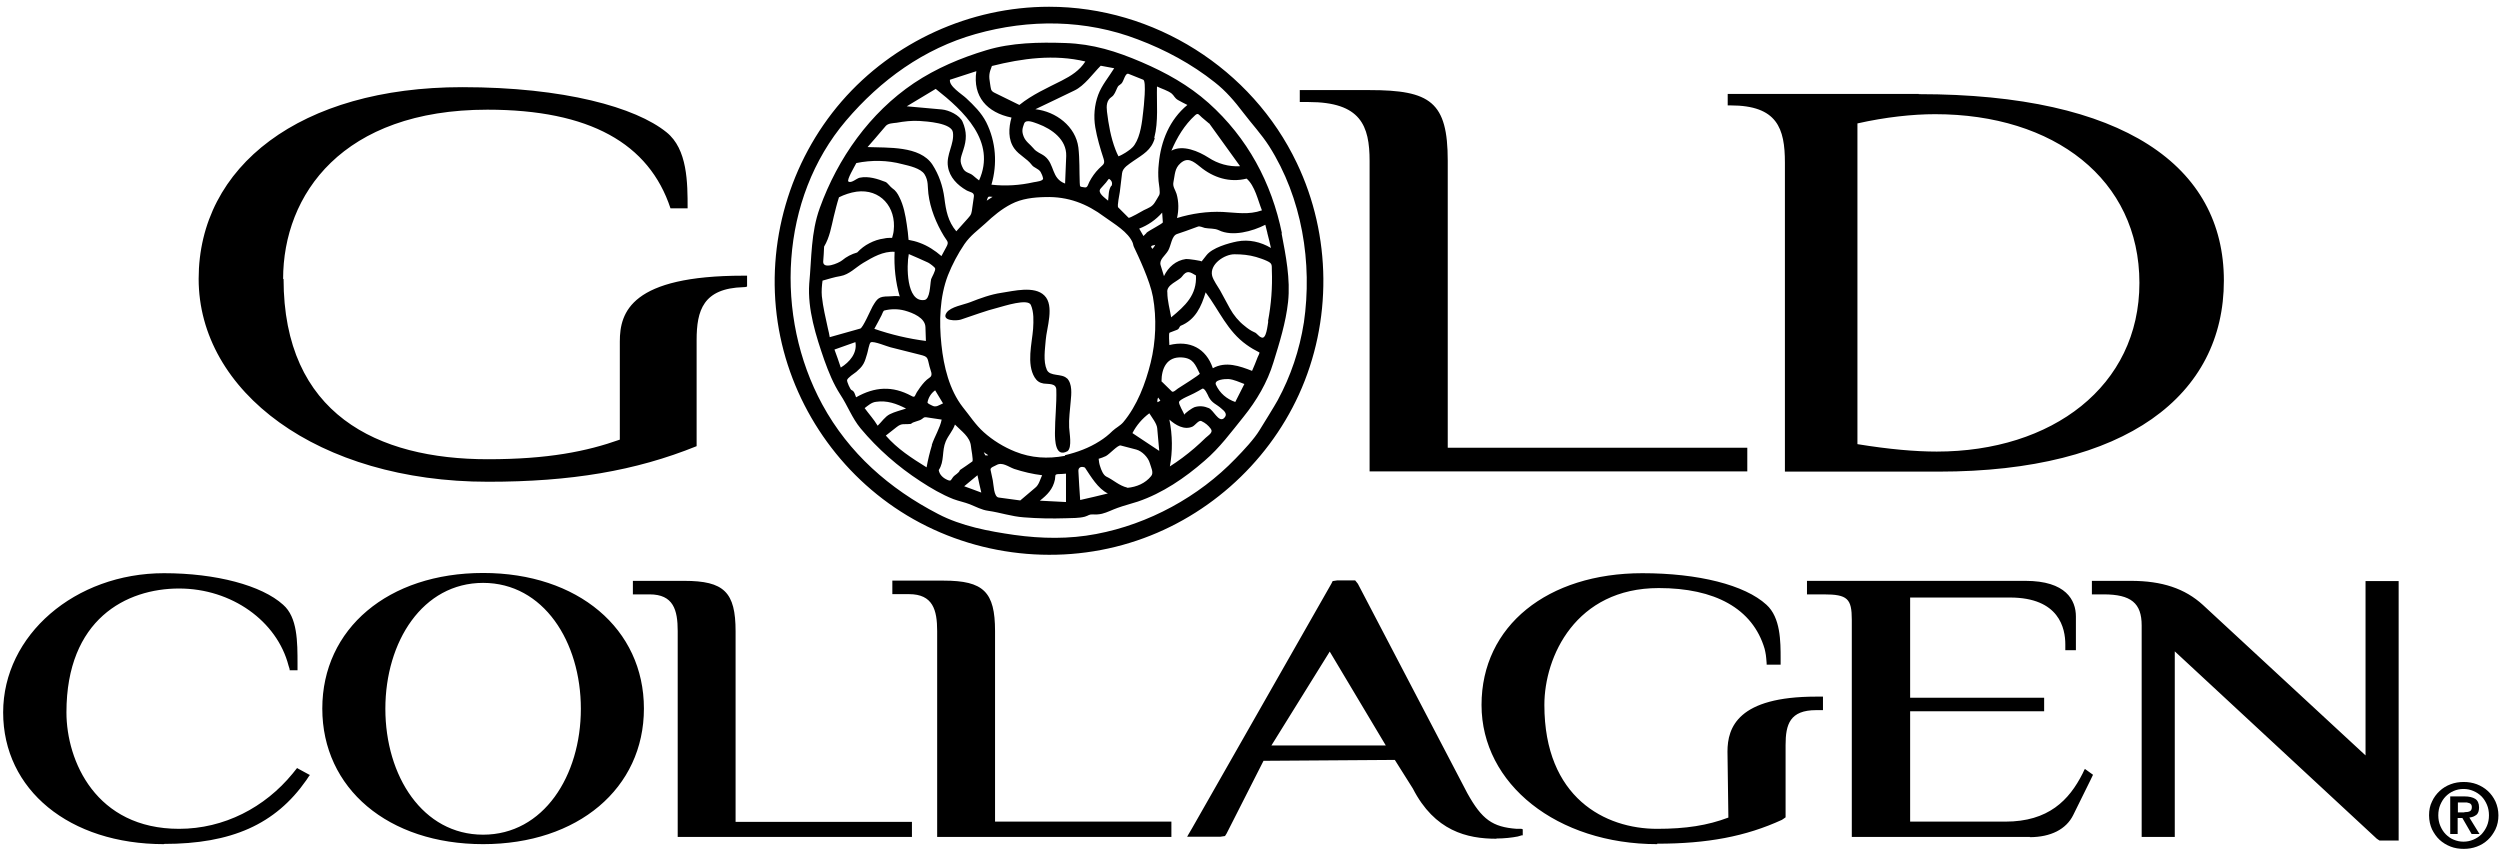
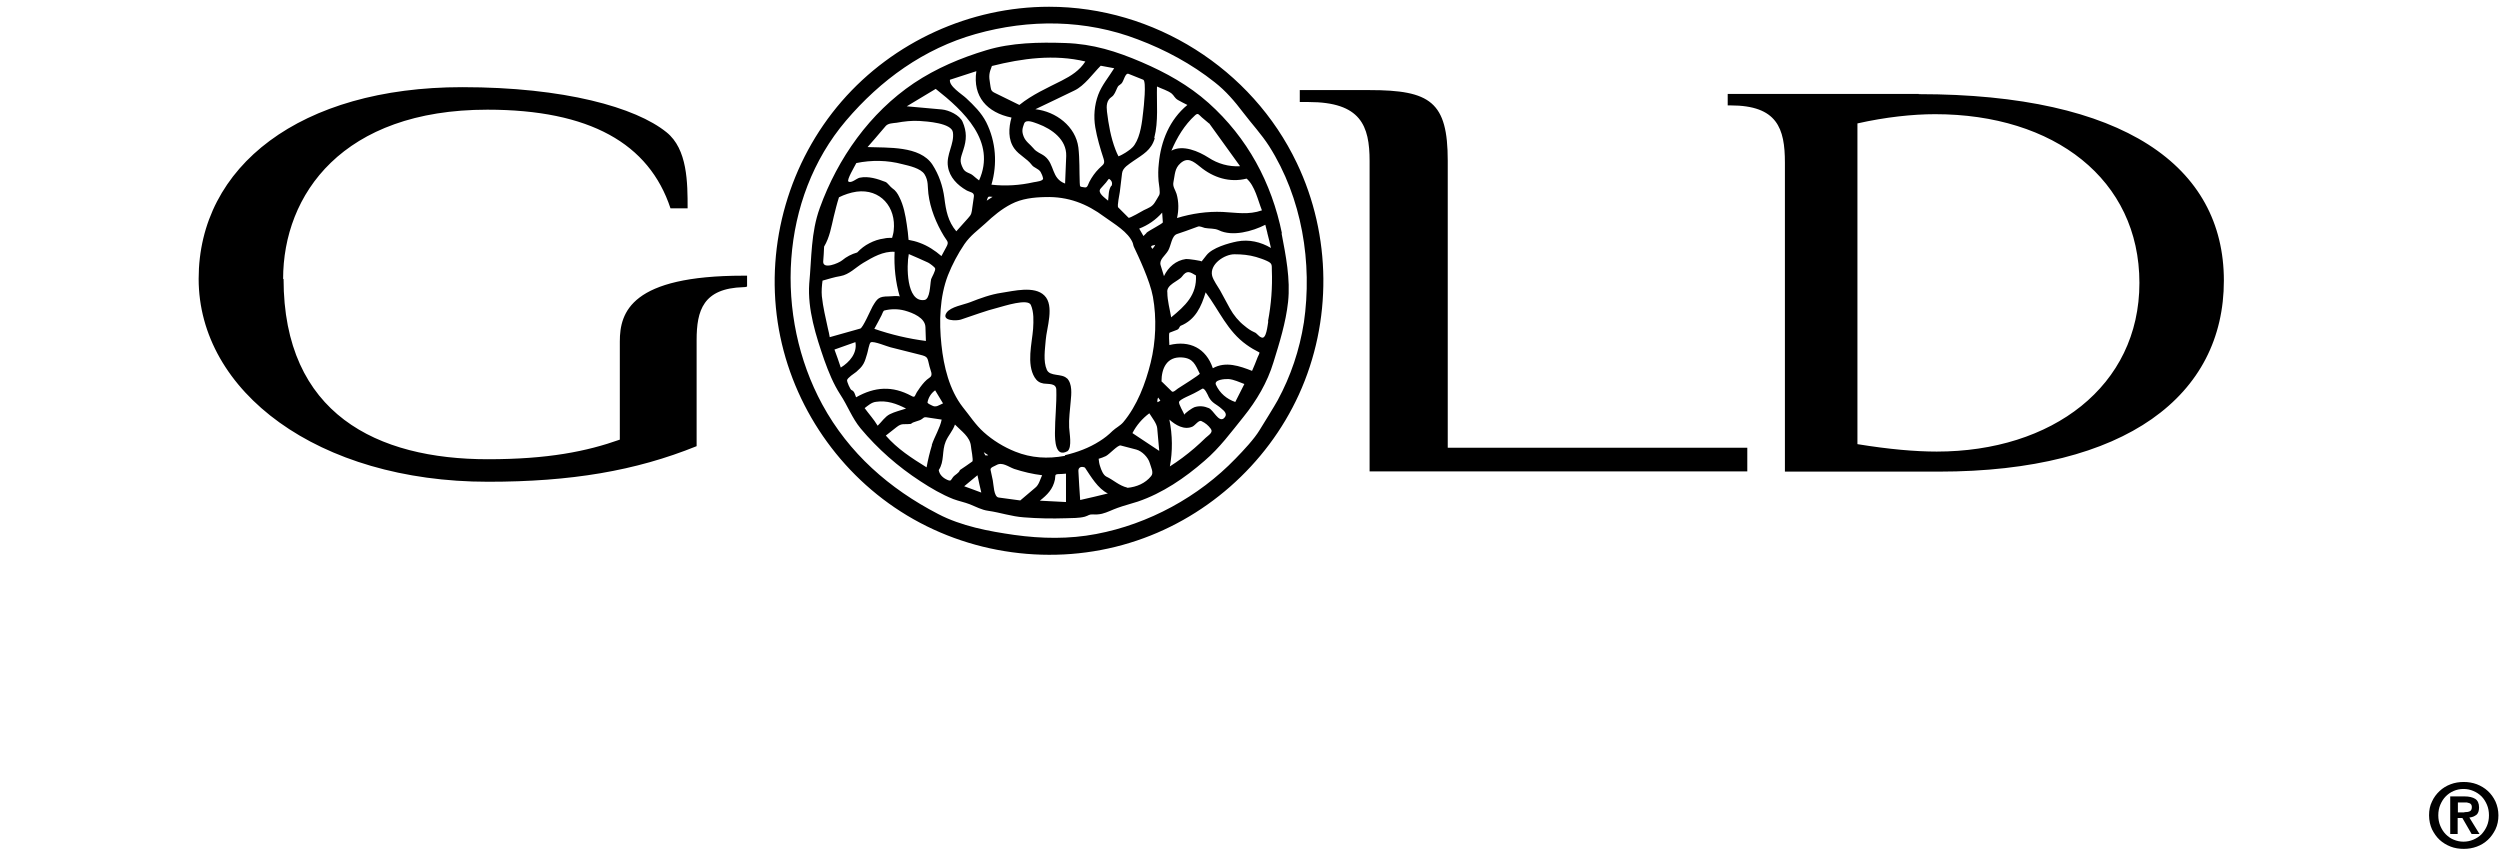
<svg xmlns="http://www.w3.org/2000/svg" width="111" height="38" viewBox="0 0 111 38">
  <path d="M77.19 4.18C86.3 4.18 90.74 7.38 90.74 12.46 90.74 17.54 86.43 20.94 78.08 20.94L71.25 20.94 71.25 7.22C71.25 5.7 70.91 4.68 68.84 4.68L68.71 4.68 68.71 4.17 77.19 4.17 77.19 4.18ZM74.47 19.72C75.88 19.95 77.05 20.05 77.99 20.05 83.1 20.05 86.99 17.16 86.99 12.56 86.99 7.96 83.2 5.07 77.92 5.07 76.92 5.07 75.71 5.2 74.47 5.48L74.47 19.72 74.47 19.72ZM56.29 19.88 69.58 19.88 69.58 20.93 52.81 20.93 52.81 7.15C52.81 5.58 52.42 4.53 50.1 4.53L49.71 4.53 49.71 4 52.8 4C55.51 4 56.28 4.52 56.28 7.14L56.28 19.88 56.29 19.88ZM4.59 12.38C4.59 18.39 8.75 20.39 13.66 20.39 16.34 20.39 18.05 20.04 19.52 19.52L19.52 15.16C19.52 13.85 20.03 12.24 25.01 12.24 25.17 12.24 25.17 12.24 25.17 12.24L25.17 12.72C25.17 12.72 25.13 12.75 25.01 12.75 23.22 12.8 22.93 13.78 22.93 15.1L22.93 19.81C20.21 20.91 17.34 21.39 13.67 21.39 6.11 21.39.82 17.38.82 12.38.82 7.38 5.34 3.87 12.52 3.87 17.06 3.87 20.23 4.77 21.59 5.87 22.53 6.62 22.53 8.12 22.53 9.25L21.77 9.25C20.82 6.37 18.18 4.87 13.64 4.87 7.21 4.87 4.57 8.63 4.57 12.39L4.59 12.38ZM38.58.3C35.07.3 31.67 1.85 29.37 4.5 27.05 7.18 26 10.8 26.53 14.31 27.05 17.74 29.07 20.84 31.99 22.71 34.98 24.63 38.77 25.15 42.17 24.1 45.47 23.09 48.24 20.65 49.67 17.52 51.15 14.28 51.12 10.46 49.58 7.24 47.58 3.04 43.23.3 38.58.3M49.89 14.33C49.7 15.54 49.31 16.7 48.73 17.77 48.6 18.01 48.06 18.88 47.93 19.09 47.69 19.49 47.22 19.99 46.86 20.36 45.22 22.06 43 23.27 40.67 23.71 39.47 23.94 38.25 23.92 37.03 23.75 35.91 23.59 34.68 23.36 33.65 22.82 31.49 21.7 29.69 20.13 28.51 17.96 26.38 14.04 26.62 8.82 29.56 5.36 31.1 3.55 33.02 2.16 35.32 1.51 37.7.84 40.2.86 42.52 1.75 43.74 2.21 44.91 2.84 45.93 3.65 46.43 4.04 46.82 4.5 47.2 5 47.58 5.5 48.01 5.96 48.35 6.49 49.81 8.79 50.28 11.67 49.89 14.34M39.37 16.8C39.14 16.57 38.62 16.73 38.48 16.42 38.31 16.04 38.4 15.5 38.43 15.1 38.47 14.56 38.83 13.57 38.37 13.12 37.93 12.68 37.01 12.92 36.47 13 35.99 13.07 35.53 13.24 35.07 13.42 34.79 13.53 34.21 13.62 34.03 13.88 33.77 14.26 34.48 14.25 34.66 14.19 35.21 14.01 35.75 13.8 36.31 13.66 36.58 13.59 37.64 13.24 37.77 13.54 37.91 13.86 37.89 14.25 37.87 14.6 37.82 15.25 37.57 16.16 37.94 16.76 38.04 16.92 38.16 17 38.34 17.03 38.57 17.06 38.89 17.01 38.9 17.3 38.92 17.94 38.84 18.58 38.84 19.22 38.84 19.53 38.85 20.34 39.4 20.03 39.61 19.86 39.48 19.21 39.47 18.98 39.45 18.59 39.51 18.2 39.54 17.81 39.57 17.5 39.62 17.04 39.37 16.79M48.92 10.37C48.46 8.11 47.39 6.12 45.66 4.57 44.77 3.78 43.78 3.23 42.69 2.76 41.57 2.28 40.53 1.95 39.3 1.91 38.14 1.87 36.91 1.89 35.79 2.23 34.66 2.57 33.57 3.03 32.58 3.69 30.62 5.01 29.2 7.02 28.4 9.23 28 10.33 28.04 11.44 27.93 12.59 27.85 13.74 28.23 14.92 28.6 15.99 28.79 16.52 29 17.04 29.31 17.52 29.64 18.02 29.83 18.56 30.21 19.02 30.97 19.93 31.87 20.72 32.87 21.37 33.33 21.67 33.82 21.96 34.33 22.16 34.57 22.25 34.83 22.3 35.06 22.39 35.34 22.5 35.58 22.64 35.88 22.68 36.43 22.76 36.9 22.93 37.46 22.97 38.08 23.02 38.71 23.03 39.33 23.01 39.6 23 39.91 23.01 40.17 22.94 40.34 22.89 40.35 22.83 40.53 22.84 40.67 22.85 40.8 22.84 40.93 22.81 41.17 22.75 41.39 22.63 41.62 22.55 41.92 22.44 42.22 22.37 42.52 22.27 43.61 21.9 44.61 21.22 45.48 20.46 46.16 19.88 46.66 19.19 47.21 18.51 47.79 17.79 48.27 16.98 48.54 16.09 48.81 15.22 49.09 14.32 49.19 13.41 49.3 12.39 49.09 11.35 48.9 10.35M48.27 10.35C48.33 10.57 48.38 10.79 48.43 11.01 47.98 10.74 47.45 10.62 46.93 10.72 46.53 10.8 45.83 11 45.57 11.33 45.5 11.42 45.42 11.52 45.35 11.61 45.37 11.58 44.75 11.49 44.66 11.5 44.21 11.56 43.87 11.86 43.68 12.26 43.63 12.09 43.58 11.93 43.53 11.77 43.46 11.52 43.74 11.35 43.87 11.12 44 10.89 44.02 10.47 44.26 10.39 44.38 10.35 44.51 10.3 44.64 10.26 44.82 10.19 45.01 10.13 45.19 10.06 45.27 10.03 45.41 10.1 45.49 10.12 45.69 10.16 45.92 10.13 46.11 10.22 46.72 10.52 47.61 10.27 48.18 9.98 48.21 10.1 48.24 10.22 48.27 10.34M45.1 12.22C45.15 13.1 44.62 13.58 44 14.09 43.94 13.73 43.83 13.35 43.83 12.99 43.77 12.64 44.33 12.48 44.48 12.28 44.7 11.98 44.83 12.07 45.1 12.23M42.9 10.35C42.9 10.35 42.81 10.44 42.77 10.48 42.7 10.37 42.65 10.26 42.58 10.15 42.97 10 43.32 9.76 43.6 9.44 43.61 9.58 43.62 9.73 43.63 9.87 43.63 9.93 43 10.24 42.9 10.34M43.17 11.05C42.99 10.86 43.29 10.91 43.29 10.86 43.29 10.91 43.2 11.01 43.17 11.05M47.35 7.93C47.72 8.25 47.85 8.89 48.03 9.34 47.43 9.55 46.9 9.44 46.29 9.41 45.6 9.38 44.92 9.48 44.26 9.68 44.34 9.33 44.34 8.96 44.24 8.61 44.18 8.42 44.06 8.29 44.1 8.09 44.17 7.75 44.15 7.48 44.41 7.25 44.73 6.96 44.98 7.16 45.28 7.4 45.87 7.89 46.6 8.12 47.35 7.93M45.69 5.48C46.15 6.11 46.6 6.75 47.06 7.38 46.56 7.41 46.07 7.27 45.66 7 45.22 6.72 44.52 6.41 44.01 6.69 44.26 6.1 44.59 5.55 45.06 5.12 45.2 4.99 45.23 5.1 45.36 5.21 45.47 5.3 45.57 5.39 45.68 5.48M43.25 6.12C43.44 5.39 43.35 4.58 43.37 3.84 43.57 3.94 43.86 4.02 44.03 4.16 44.14 4.26 44.15 4.35 44.3 4.44 44.44 4.52 44.58 4.59 44.72 4.66 43.93 5.31 43.54 6.27 43.45 7.27 43.42 7.53 43.42 7.78 43.44 8.04 43.45 8.18 43.53 8.55 43.47 8.66 43.41 8.77 43.34 8.88 43.28 8.98 43.16 9.18 43 9.23 42.79 9.33 42.72 9.37 42.15 9.7 42.11 9.67 42.03 9.59 41.95 9.51 41.88 9.44 41.8 9.36 41.72 9.28 41.65 9.21 41.59 9.15 41.71 8.62 41.72 8.52 41.75 8.24 41.79 7.97 41.82 7.69 41.85 7.44 42.13 7.29 42.32 7.15 42.74 6.86 43.12 6.67 43.27 6.14M41.8 3.7C41.9 3.59 41.96 3.22 42.11 3.28 42.33 3.37 42.54 3.45 42.76 3.54 42.91 3.6 42.78 4.78 42.76 4.94 42.71 5.41 42.64 6.03 42.38 6.42 42.28 6.58 42.12 6.68 41.97 6.78 41.87 6.84 41.77 6.9 41.66 6.94 41.61 6.85 41.57 6.75 41.53 6.65 41.32 6.11 41.22 5.53 41.15 4.96 41.12 4.7 41.13 4.45 41.36 4.3 41.48 4.22 41.54 4.04 41.6 3.91 41.66 3.77 41.69 3.81 41.8 3.7M41.34 8.25C41.21 8.43 41.23 8.69 41.2 8.91 41.07 8.79 40.7 8.56 40.87 8.37 40.95 8.28 41.03 8.19 41.11 8.1 41.13 8.08 41.22 7.94 41.24 7.94 41.36 8.01 41.41 8.13 41.35 8.26M40.88 2.92C41.08 2.96 41.27 2.99 41.47 3.03 41.23 3.42 40.92 3.78 40.76 4.21 40.59 4.67 40.55 5.17 40.63 5.65 40.71 6.12 40.85 6.59 41 7.05 41.08 7.3 40.96 7.31 40.79 7.49 40.62 7.66 40.48 7.86 40.37 8.07 40.31 8.18 40.29 8.35 40.16 8.32 39.95 8.28 39.95 8.33 39.94 8.11 39.92 7.6 39.94 7.06 39.88 6.55 39.76 5.61 38.88 4.95 37.97 4.85 38.55 4.57 39.13 4.3 39.7 4.02 40.15 3.81 40.52 3.27 40.87 2.92M39.34 6.93C39.32 7.33 39.31 7.74 39.29 8.15 38.67 7.92 38.84 7.3 38.39 6.94 38.21 6.8 38.03 6.77 37.88 6.58 37.73 6.4 37.54 6.29 37.45 6.06 37.36 5.83 37.39 5.71 37.47 5.49 37.55 5.27 37.91 5.44 38.09 5.5 38.71 5.73 39.36 6.2 39.34 6.92M36.04 2.93C37.39 2.59 38.81 2.4 40.19 2.73 39.93 3.13 39.57 3.36 39.14 3.58 38.49 3.91 37.83 4.2 37.26 4.66 36.89 4.48 36.52 4.3 36.16 4.12 35.97 4.03 36 3.93 35.96 3.72 35.9 3.37 35.91 3.26 36.04 2.93M34.18 3.54C34.57 3.41 34.96 3.29 35.35 3.16 35.18 4.29 35.83 5 36.91 5.22 36.78 5.68 36.75 6.2 37.04 6.6 37.26 6.9 37.59 7.03 37.81 7.32 37.9 7.45 38.1 7.48 38.2 7.63 38.25 7.72 38.29 7.81 38.31 7.91 38.35 8.04 38 8.07 37.9 8.09 37.28 8.23 36.65 8.27 36.02 8.2 36.29 7.28 36.22 6.29 35.79 5.43 35.57 5 35.24 4.68 34.9 4.36 34.71 4.18 34.11 3.82 34.18 3.53M36.07 8.74C35.99 8.8 35.89 8.85 35.81 8.91 35.88 8.71 35.85 8.72 36.07 8.74M33.55 3.95C34.78 4.92 36.25 6.28 35.47 8.01 35.38 7.94 35.29 7.87 35.2 7.79 35.06 7.67 34.88 7.68 34.77 7.5 34.58 7.14 34.65 7.04 34.77 6.66 34.92 6.21 34.93 5.85 34.74 5.41 34.61 5.11 34.13 4.89 33.82 4.86 33.3 4.81 32.78 4.77 32.26 4.72 32.69 4.46 33.11 4.21 33.54 3.95M30.86 6.14C31.02 5.96 31.17 5.77 31.33 5.59 31.44 5.47 31.65 5.47 31.81 5.45 32.14 5.39 32.48 5.35 32.82 5.37 33.14 5.39 34.26 5.46 34.31 5.88 34.38 6.4 34 6.86 34.09 7.4 34.16 7.87 34.51 8.22 34.91 8.45 35.07 8.54 35.27 8.53 35.24 8.73 35.22 8.89 35.19 9.06 35.17 9.22 35.14 9.45 35.14 9.52 34.98 9.69 34.81 9.88 34.63 10.08 34.46 10.27 34.09 9.83 34 9.35 33.93 8.79 33.86 8.26 33.69 7.76 33.4 7.31 32.84 6.46 31.4 6.57 30.52 6.53 30.63 6.4 30.75 6.27 30.86 6.14M30.02 7.24C30.7 7.1 31.4 7.11 32.07 7.29 32.36 7.36 32.88 7.47 33.05 7.74 33.23 8.03 33.18 8.29 33.22 8.6 33.3 9.26 33.57 9.92 33.91 10.48 34.06 10.73 34.15 10.73 34.01 10.98 33.94 11.11 33.87 11.24 33.8 11.37 33.51 11.12 33.19 10.91 32.83 10.78 32.67 10.72 32.51 10.68 32.34 10.65 32.32 10.42 32.3 10.19 32.26 9.96 32.2 9.55 32.12 9.12 31.93 8.75 31.86 8.6 31.76 8.45 31.62 8.36 31.54 8.31 31.4 8.11 31.32 8.08 30.96 7.94 30.56 7.81 30.17 7.89 30.03 7.92 29.8 8.15 29.67 8.06 29.58 8 29.95 7.38 30.01 7.26M33.34 12.41C33.29 12.65 33.3 13.29 33.04 13.32 32.23 13.43 32.25 11.78 32.35 11.28 32.64 11.4 32.92 11.53 33.21 11.66 33.27 11.69 33.51 11.86 33.52 11.92 33.55 12.01 33.37 12.31 33.34 12.4M33.87 17.91C33.68 17.99 33.56 18.11 33.37 18 33.32 17.97 33.2 17.93 33.18 17.87 33.22 17.65 33.34 17.46 33.52 17.33 33.64 17.52 33.75 17.72 33.87 17.91M33.12 15.14C32.34 15.04 31.57 14.86 30.82 14.6 30.93 14.4 31.04 14.2 31.14 14 31.17 13.95 31.2 13.83 31.25 13.79 31.55 13.71 31.87 13.71 32.17 13.79 32.53 13.89 33.08 14.11 33.09 14.53 33.1 14.73 33.1 14.94 33.11 15.14M28.59 10.95C28.84 10.53 28.91 10.07 29.02 9.61 29.09 9.33 29.16 9.04 29.25 8.76 29.49 8.64 29.76 8.55 30.03 8.51 31.08 8.37 31.8 9.19 31.68 10.24 31.67 10.35 31.64 10.45 31.61 10.56 31.49 10.56 31.37 10.56 31.25 10.59 31.02 10.62 30.81 10.69 30.6 10.8 30.4 10.9 30.22 11.04 30.06 11.21 29.81 11.28 29.58 11.4 29.39 11.56 29.23 11.69 28.53 11.98 28.55 11.61 28.57 11.39 28.58 11.17 28.59 10.95M28.76 14.59C28.66 14.12 28.54 13.64 28.49 13.15 28.47 12.92 28.49 12.68 28.52 12.46 28.78 12.39 29.05 12.3 29.31 12.26 29.71 12.19 29.98 11.88 30.33 11.67 30.75 11.42 31.21 11.15 31.72 11.18 31.69 11.85 31.76 12.52 31.95 13.17 31.94 13.12 31.51 13.16 31.46 13.16 31.02 13.16 30.95 13.25 30.74 13.61 30.67 13.73 30.3 14.59 30.19 14.59 29.74 14.72 29.29 14.84 28.84 14.97 28.82 14.84 28.79 14.71 28.76 14.59M29.05 15.52C29.36 15.41 29.67 15.3 29.98 15.19 30.07 15.68 29.72 16.08 29.33 16.32 29.24 16.05 29.15 15.78 29.05 15.52M30.01 17.64C29.96 17.52 29.94 17.37 29.81 17.32 29.75 17.3 29.6 16.95 29.61 16.88 29.62 16.78 29.94 16.57 30.02 16.51 30.15 16.39 30.25 16.31 30.34 16.15 30.42 16.01 30.45 15.86 30.5 15.71 30.53 15.63 30.59 15.24 30.66 15.2 30.79 15.13 31.4 15.39 31.54 15.42 31.98 15.53 32.41 15.64 32.85 15.75 33.22 15.84 33.17 15.88 33.27 16.27 33.31 16.45 33.45 16.66 33.27 16.77 33.1 16.88 32.98 17.03 32.86 17.19 32.81 17.26 32.76 17.33 32.71 17.41 32.62 17.55 32.64 17.68 32.47 17.58 31.62 17.12 30.84 17.17 30.01 17.64M30.96 18.89C30.8 18.62 30.57 18.37 30.39 18.12 30.55 18 30.7 17.86 30.9 17.84 31.38 17.77 31.8 17.92 32.23 18.14 31.99 18.22 31.73 18.28 31.51 18.39 31.29 18.5 31.15 18.73 30.97 18.9M33.38 19.76C33.28 20.08 33.2 20.42 33.14 20.75 32.48 20.34 31.84 19.93 31.33 19.34 31.49 19.21 31.65 19.09 31.8 18.97 32.05 18.77 32.12 18.86 32.45 18.82 32.53 18.72 32.82 18.7 32.94 18.6 33.06 18.5 33.06 18.52 33.21 18.54 33.41 18.57 33.61 18.6 33.81 18.63 33.74 19 33.49 19.39 33.37 19.76M34.62 20.87C34.58 21.01 34.4 21.07 34.31 21.19 34.22 21.31 34.23 21.38 34.07 21.31 33.88 21.23 33.71 21.08 33.68 20.87 33.94 20.49 33.81 20.02 33.99 19.6 34.11 19.32 34.3 19.14 34.4 18.85 34.68 19.14 35.07 19.39 35.11 19.81 35.11 19.89 35.23 20.45 35.17 20.49 34.99 20.62 34.8 20.75 34.62 20.87M34.81 21.59C35.01 21.43 35.2 21.26 35.4 21.1 35.45 21.36 35.51 21.61 35.57 21.87 35.32 21.78 35.07 21.68 34.81 21.59M35.75 20.22C35.75 20.22 35.63 20 35.71 20.1 35.96 20.26 35.88 20.21 35.75 20.22ZM37.3 22.22C36.98 22.18 36.66 22.13 36.34 22.09 36.12 22.06 36.12 21.52 36.08 21.33 36.05 21.17 36.01 21.02 35.98 20.86 35.96 20.75 36.16 20.7 36.24 20.65 36.5 20.5 36.76 20.72 37.03 20.82 37.43 20.95 37.85 21.05 38.27 21.1 38.18 21.29 38.13 21.53 37.96 21.66 37.74 21.85 37.52 22.03 37.3 22.22M39.32 22.29C38.94 22.27 38.55 22.25 38.17 22.23 38.5 21.97 38.75 21.72 38.84 21.29 38.87 21.12 38.81 21.06 38.99 21.05 39.1 21.05 39.21 21.04 39.33 21.03L39.33 22.29M39.28 20.24C38.52 20.38 37.79 20.34 37.07 20.05 36.57 19.85 36.08 19.55 35.68 19.19 35.31 18.86 35.06 18.46 34.75 18.08 34.15 17.31 33.9 16.27 33.8 15.31 33.69 14.29 33.72 13.18 34.09 12.22 34.28 11.74 34.53 11.27 34.82 10.84 35.09 10.45 35.41 10.23 35.75 9.92 36.1 9.59 36.47 9.28 36.9 9.06 37.36 8.82 37.89 8.76 38.41 8.75 39.42 8.72 40.25 9.04 41.04 9.63 41.45 9.93 42.11 10.3 42.3 10.8 42.3 10.81 42.3 10.83 42.31 10.84 42.31 10.84 42.32 10.91 42.34 10.95 42.53 11.35 43.06 12.46 43.19 13.18 43.36 14.13 43.32 15.17 43.09 16.1 42.86 17.03 42.49 18.01 41.87 18.75 41.73 18.91 41.55 18.99 41.4 19.13 41.22 19.31 41.03 19.46 40.82 19.59 40.35 19.89 39.83 20.08 39.29 20.21M39.96 22.2C39.93 21.77 39.9 21.33 39.88 20.9 39.88 20.75 40.01 20.69 40.17 20.76 40.43 21.15 40.75 21.7 41.19 21.91 40.78 22.01 40.37 22.11 39.96 22.2M42.05 21.65C41.68 21.56 41.44 21.31 41.12 21.16 40.98 21.09 40.89 20.85 40.85 20.72 40.81 20.61 40.79 20.49 40.78 20.37 40.89 20.34 40.99 20.3 41.1 20.25 41.26 20.17 41.64 19.74 41.76 19.78 41.99 19.84 42.22 19.9 42.45 19.96 42.71 20.03 42.98 20.31 43.05 20.56 43.1 20.74 43.24 20.99 43.11 21.14 42.85 21.46 42.47 21.62 42.06 21.66M42.28 19.23C42.46 18.88 42.72 18.58 43.03 18.35 43.14 18.53 43.36 18.8 43.38 19.01 43.41 19.35 43.44 19.68 43.47 20.02 43.07 19.76 42.68 19.49 42.28 19.23M43.39 17.86C43.38 17.79 43.39 17.72 43.42 17.65 43.45 17.69 43.5 17.75 43.52 17.79 43.48 17.81 43.43 17.85 43.38 17.86M43.57 16.94C43.57 16.35 43.81 15.83 44.47 15.87 44.98 15.9 45.07 16.19 45.27 16.59 45.29 16.63 44.39 17.19 44.3 17.25 44.24 17.29 44.09 17.44 44.03 17.38 43.88 17.23 43.73 17.09 43.58 16.94M43.94 20.72C44.07 20.03 44.06 19.32 43.92 18.63 44.19 18.87 44.58 19.11 44.95 18.94 45.07 18.88 45.23 18.63 45.35 18.7 45.52 18.78 45.65 18.89 45.76 19.04 45.88 19.2 45.66 19.32 45.53 19.44 45.37 19.6 45.2 19.75 45.03 19.9 44.68 20.2 44.32 20.47 43.94 20.71M46.33 18.58C46.1 18.75 45.88 18.21 45.67 18.12 45.46 18.03 45.25 18.01 45.03 18.08 44.96 18.1 44.57 18.36 44.59 18.42 44.55 18.31 44.32 17.94 44.35 17.84 44.4 17.72 44.9 17.53 45.02 17.46 45.14 17.4 45.26 17.33 45.38 17.26 45.48 17.2 45.63 17.54 45.67 17.63 45.82 17.91 46.01 17.94 46.23 18.14 46.38 18.26 46.53 18.41 46.33 18.58M46.85 17.85C46.47 17.72 46.16 17.46 45.99 17.09 45.88 16.86 46.38 16.82 46.55 16.83 46.79 16.85 47.03 16.97 47.25 17.05 47.12 17.31 46.98 17.58 46.85 17.84M47.6 16.47C47.04 16.25 46.42 16.03 45.85 16.35 45.55 15.46 44.82 15.1 43.92 15.32 43.92 15.24 43.88 14.79 43.93 14.77 44.05 14.72 44.16 14.68 44.27 14.64 44.36 14.6 44.35 14.53 44.41 14.47 45.08 14.2 45.34 13.61 45.53 12.98 46.14 13.79 46.49 14.7 47.35 15.31 47.53 15.44 47.72 15.55 47.92 15.65 47.93 15.69 47.85 15.83 47.84 15.86 47.76 16.07 47.68 16.27 47.59 16.47M48.31 14.28C48.28 14.42 48.23 15.1 48 14.98 47.87 14.93 47.81 14.79 47.69 14.75 47.53 14.68 47.39 14.58 47.26 14.47 47 14.27 46.77 13.99 46.61 13.7 46.46 13.43 46.32 13.16 46.17 12.89 46.06 12.7 45.88 12.46 45.82 12.25 45.69 11.73 46.38 11.28 46.82 11.29 47.14 11.29 47.46 11.32 47.77 11.41 47.93 11.46 48.09 11.51 48.24 11.58 48.48 11.69 48.47 11.74 48.47 12 48.5 12.76 48.44 13.52 48.3 14.26" transform="translate(8)" />
-   <path d="M7.28 12.48C3.08 12.48.14 10.07.14 6.63.14 3.19 3.34.45 7.28.45 9.59.45 11.62.99 12.57 1.85 13.21 2.41 13.21 3.48 13.21 4.5L13.21 4.76 12.86 4.76 12.86 4.71C12.86 4.71 12.81 4.55 12.81 4.55 12.3 2.58 10.29 1.13 7.95 1.13 5.61 1.13 2.95 2.49 2.95 6.63 2.95 8.79 4.26 11.8 7.95 11.8 9.95 11.8 11.76 10.85 12.99 9.35L13.15 9.15 13.19 9.1 13.24 9.13 13.7 9.38 13.76 9.41 13.72 9.46 13.6 9.64C12.23 11.6 10.28 12.47 7.28 12.47L7.28 12.47 7.28 12.48ZM21.45 12.48C17.24 12.48 14.31 10.01 14.31 6.46 14.31 2.91 17.24.44 21.45.44 25.66.44 28.59 2.92 28.59 6.46 28.59 10 25.66 12.48 21.45 12.48L21.45 12.48 21.45 12.48ZM21.45.88C18.77.88 17.11 3.48 17.11 6.47 17.11 9.46 18.77 12.06 21.45 12.06 24.13 12.06 25.79 9.45 25.79 6.47 25.79 3.49 24.13.88 21.45.88L21.45.88ZM90.13 12.16 82.22 12.16 82.22 2.52C82.22 1.58 82.03 1.39 80.97 1.39L80.23 1.39 80.23.79 89.93.79C91.73.79 92.17 1.65 92.17 2.37L92.17 3.87 91.7 3.87 91.7 3.61C91.7 2.91 91.44 1.53 89.24 1.53L84.81 1.53 84.81 5.98 90.46 5.98C90.46 5.98 90.69 5.98 90.69 5.98L90.76 5.98 90.76 6.58 90.69 6.58C90.69 6.58 90.46 6.58 90.46 6.58L84.81 6.58 84.81 11.48 89.04 11.48C90.95 11.48 91.87 10.53 92.47 9.34L92.54 9.19 92.57 9.14 92.93 9.4 92.82 9.63 92.05 11.19C91.74 11.82 91.05 12.17 90.12 12.17L90.12 12.17 90.13 12.16ZM106.49 12.32 106.41 12.32C106.41 12.32 106.19 12.32 106.19 12.32L105.65 12.32C105.65 12.32 105.53 12.24 105.53 12.24L96.56 3.92 96.56 12.16C96.56 12.16 96.49 12.16 96.49 12.16L95.09 12.16 95.09 2.77C95.09 1.78 94.62 1.39 93.4 1.39L92.88 1.39 92.88.79 94.61.79C96 .79 97.01 1.13 97.81 1.86L105.03 8.54 105.03.8 105.1.8C105.1.8 105.32.8 105.32.8L106.5.8 106.5.86C106.5.86 106.5 1.06 106.5 1.06L106.5 12.33 106.5 12.33 106.49 12.32ZM40.5 12.16 30.16 12.16C30.16 12.16 30.09 12.16 30.09 12.16L30.09 3.02C30.09 2.08 29.9 1.39 28.84 1.39L28.1 1.39 28.1.79 30.38.79C32.15.79 32.66 1.29 32.66 3.03L32.66 11.49 40.49 11.49 40.49 12.17 40.49 12.17 40.5 12.16ZM52.02 12.16 41.61 12.16 41.61 3.02C41.61 2.08 41.42 1.38 40.36 1.38L39.62 1.38 39.62.78 39.91.78C39.91.78 41.9.78 41.9.78 43.67.78 44.18 1.28 44.18 3.02L44.18 11.48 51.94 11.48C51.94 11.48 52.01 11.48 52.01 11.48L52.01 12.16 52.01 12.16 52.02 12.16ZM66.44 12.24C65.14 12.24 63.7 11.9 62.73 10.01L61.93 8.74 56.1 8.78 54.46 12.01 54.39 12.12 54.19 12.15 52.71 12.15 52.76 12.06 52.93 11.77 59.11.92 59.17.8 59.37.77 60.17.77C60.17.77 60.29.92 60.29.92L65.15 10.22C65.8 11.39 66.27 11.72 67.34 11.8L67.55 11.8C67.55 11.8 67.61 11.82 67.61 11.82L67.61 12.09 67.56 12.09C67.56 12.09 67.39 12.14 67.39 12.14 67.14 12.19 66.79 12.23 66.44 12.23L66.44 12.23 66.44 12.24ZM56.45 8.1 61.53 8.1C61.53 8.1 59.04 3.93 59.04 3.93L56.45 8.1 56.45 8.1ZM73.58 12.48C69.14 12.48 65.78 9.82 65.78 6.3 65.78 2.78 68.72.45 72.92.45 75.41.45 77.47.97 78.43 1.85 79.06 2.42 79.06 3.48 79.06 4.25L79.06 4.51 78.44 4.51C78.44 4.51 78.44 4.39 78.42 4.22 78.41 4.05 78.35 3.81 78.35 3.81 77.82 2.01 76.13 1.11 73.65 1.11 69.96 1.11 68.57 4.15 68.57 6.3 68.57 10.43 71.28 11.8 73.57 11.8 74.86 11.8 75.81 11.65 76.74 11.3L76.7 8.37C76.7 7.29 77.17 5.93 80.64 5.93L80.94 5.93 80.94 6.53 80.64 6.53C79.47 6.53 79.28 7.16 79.28 8.08L79.28 11.29 79.12 11.4C77.51 12.14 75.8 12.46 73.58 12.46L73.58 12.46 73.58 12.48Z" transform="translate(0 25)" />
  <path d="M107.98,35.59 C108.06,35.41 108.18,35.25 108.32,35.12 C108.46,34.99 108.62,34.89 108.81,34.82 C108.99,34.75 109.19,34.72 109.39,34.72 C109.59,34.72 109.78,34.75 109.97,34.82 C110.15,34.89 110.32,34.99 110.46,35.12 C110.6,35.25 110.71,35.4 110.8,35.59 C110.88,35.77 110.93,35.98 110.93,36.2 C110.93,36.42 110.89,36.63 110.8,36.82 C110.71,37 110.6,37.16 110.46,37.29 C110.32,37.42 110.16,37.52 109.97,37.59 C109.78,37.66 109.59,37.69 109.39,37.69 C109.19,37.69 108.99,37.66 108.81,37.59 C108.63,37.52 108.46,37.42 108.32,37.29 C108.18,37.16 108.07,37 107.98,36.82 C107.9,36.64 107.85,36.43 107.85,36.2 C107.85,35.97 107.89,35.77 107.98,35.59 Z M108.35,36.67 C108.41,36.81 108.49,36.94 108.59,37.04 C108.69,37.14 108.81,37.23 108.94,37.28 C109.08,37.34 109.23,37.37 109.38,37.37 C109.53,37.37 109.68,37.34 109.82,37.28 C109.96,37.22 110.08,37.14 110.18,37.04 C110.28,36.93 110.36,36.81 110.42,36.67 C110.48,36.53 110.51,36.37 110.51,36.2 C110.51,36.03 110.48,35.87 110.42,35.73 C110.36,35.59 110.28,35.46 110.18,35.36 C110.08,35.26 109.96,35.18 109.82,35.12 C109.68,35.06 109.54,35.03 109.38,35.03 C109.22,35.03 109.08,35.06 108.94,35.12 C108.8,35.18 108.69,35.26 108.59,35.36 C108.49,35.46 108.41,35.59 108.35,35.73 C108.29,35.87 108.26,36.03 108.26,36.2 C108.26,36.37 108.29,36.53 108.35,36.67 Z M109.42,35.36 C109.63,35.36 109.79,35.4 109.9,35.47 C110.01,35.54 110.07,35.67 110.07,35.85 C110.07,35.92 110.06,35.99 110.04,36.05 C110.02,36.1 109.99,36.15 109.95,36.18 C109.91,36.21 109.86,36.24 109.81,36.26 C109.76,36.28 109.7,36.29 109.64,36.3 L110.09,37.03 L109.74,37.03 L109.33,36.32 L109.12,36.32 L109.12,37.03 L108.79,37.03 L108.79,35.36 L109.42,35.36 L109.42,35.36 Z M109.42,36.06 C109.52,36.06 109.6,36.05 109.66,36.02 C109.72,35.99 109.75,35.93 109.75,35.83 C109.75,35.79 109.74,35.75 109.72,35.72 C109.7,35.69 109.67,35.67 109.64,35.66 C109.61,35.65 109.57,35.64 109.53,35.63 C109.49,35.63 109.45,35.63 109.41,35.63 L109.13,35.63 L109.13,36.07 L109.42,36.07 L109.42,36.06 Z" />
</svg>